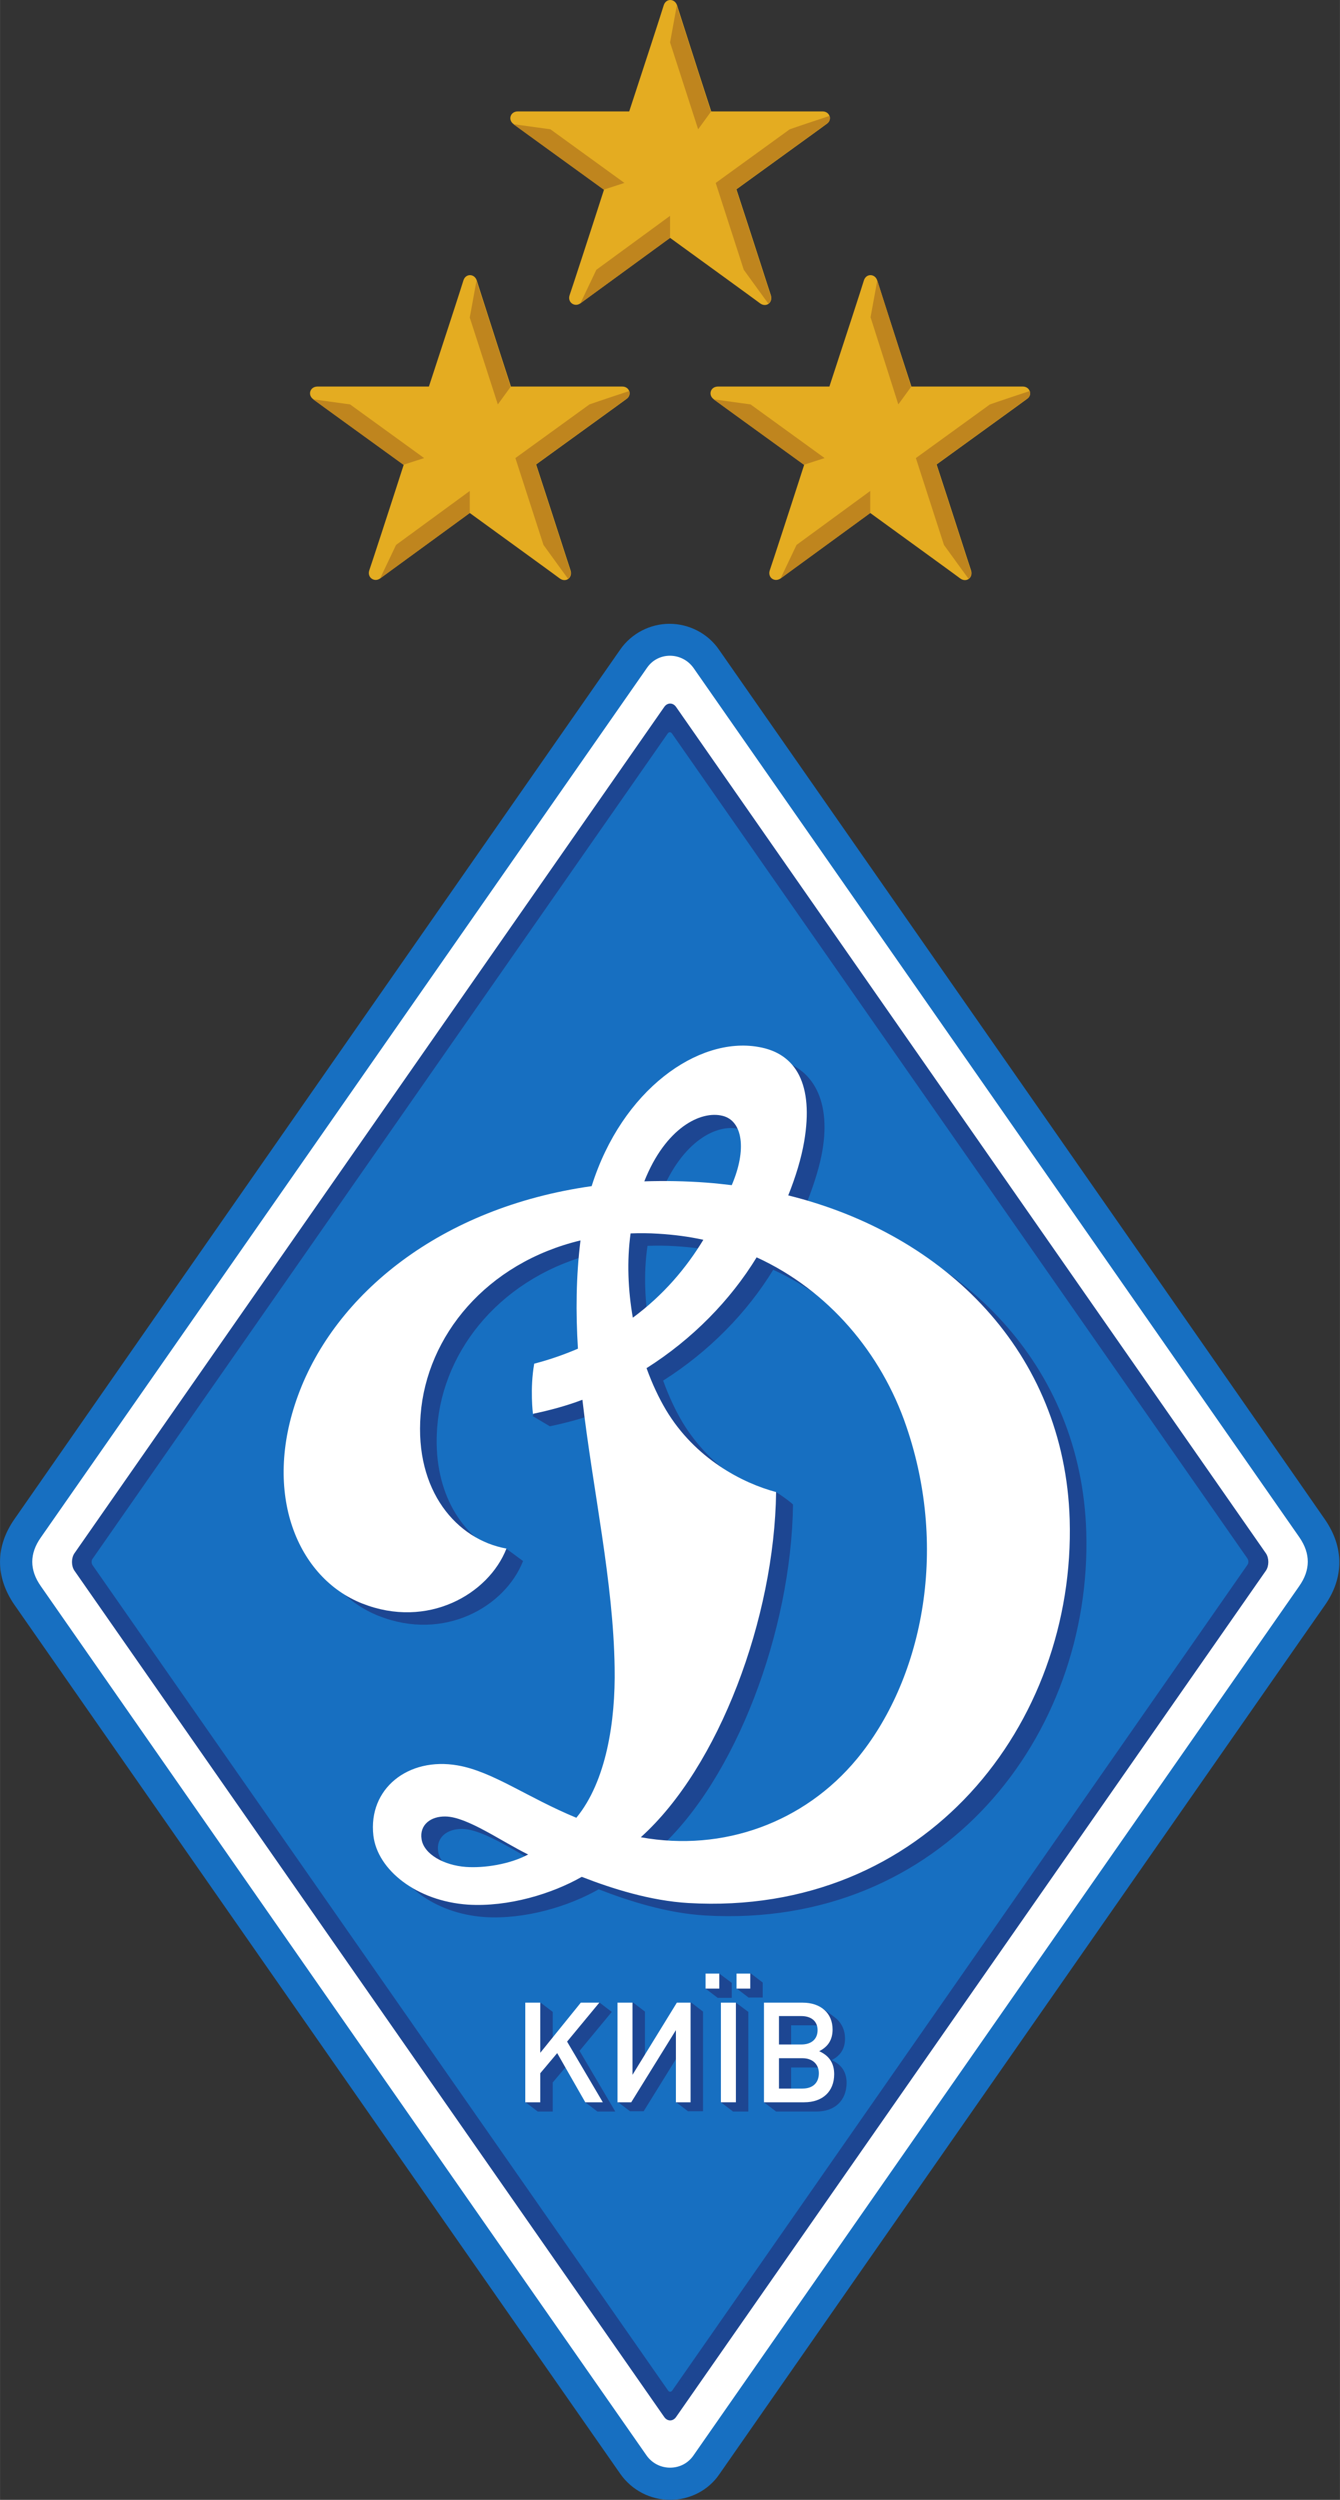
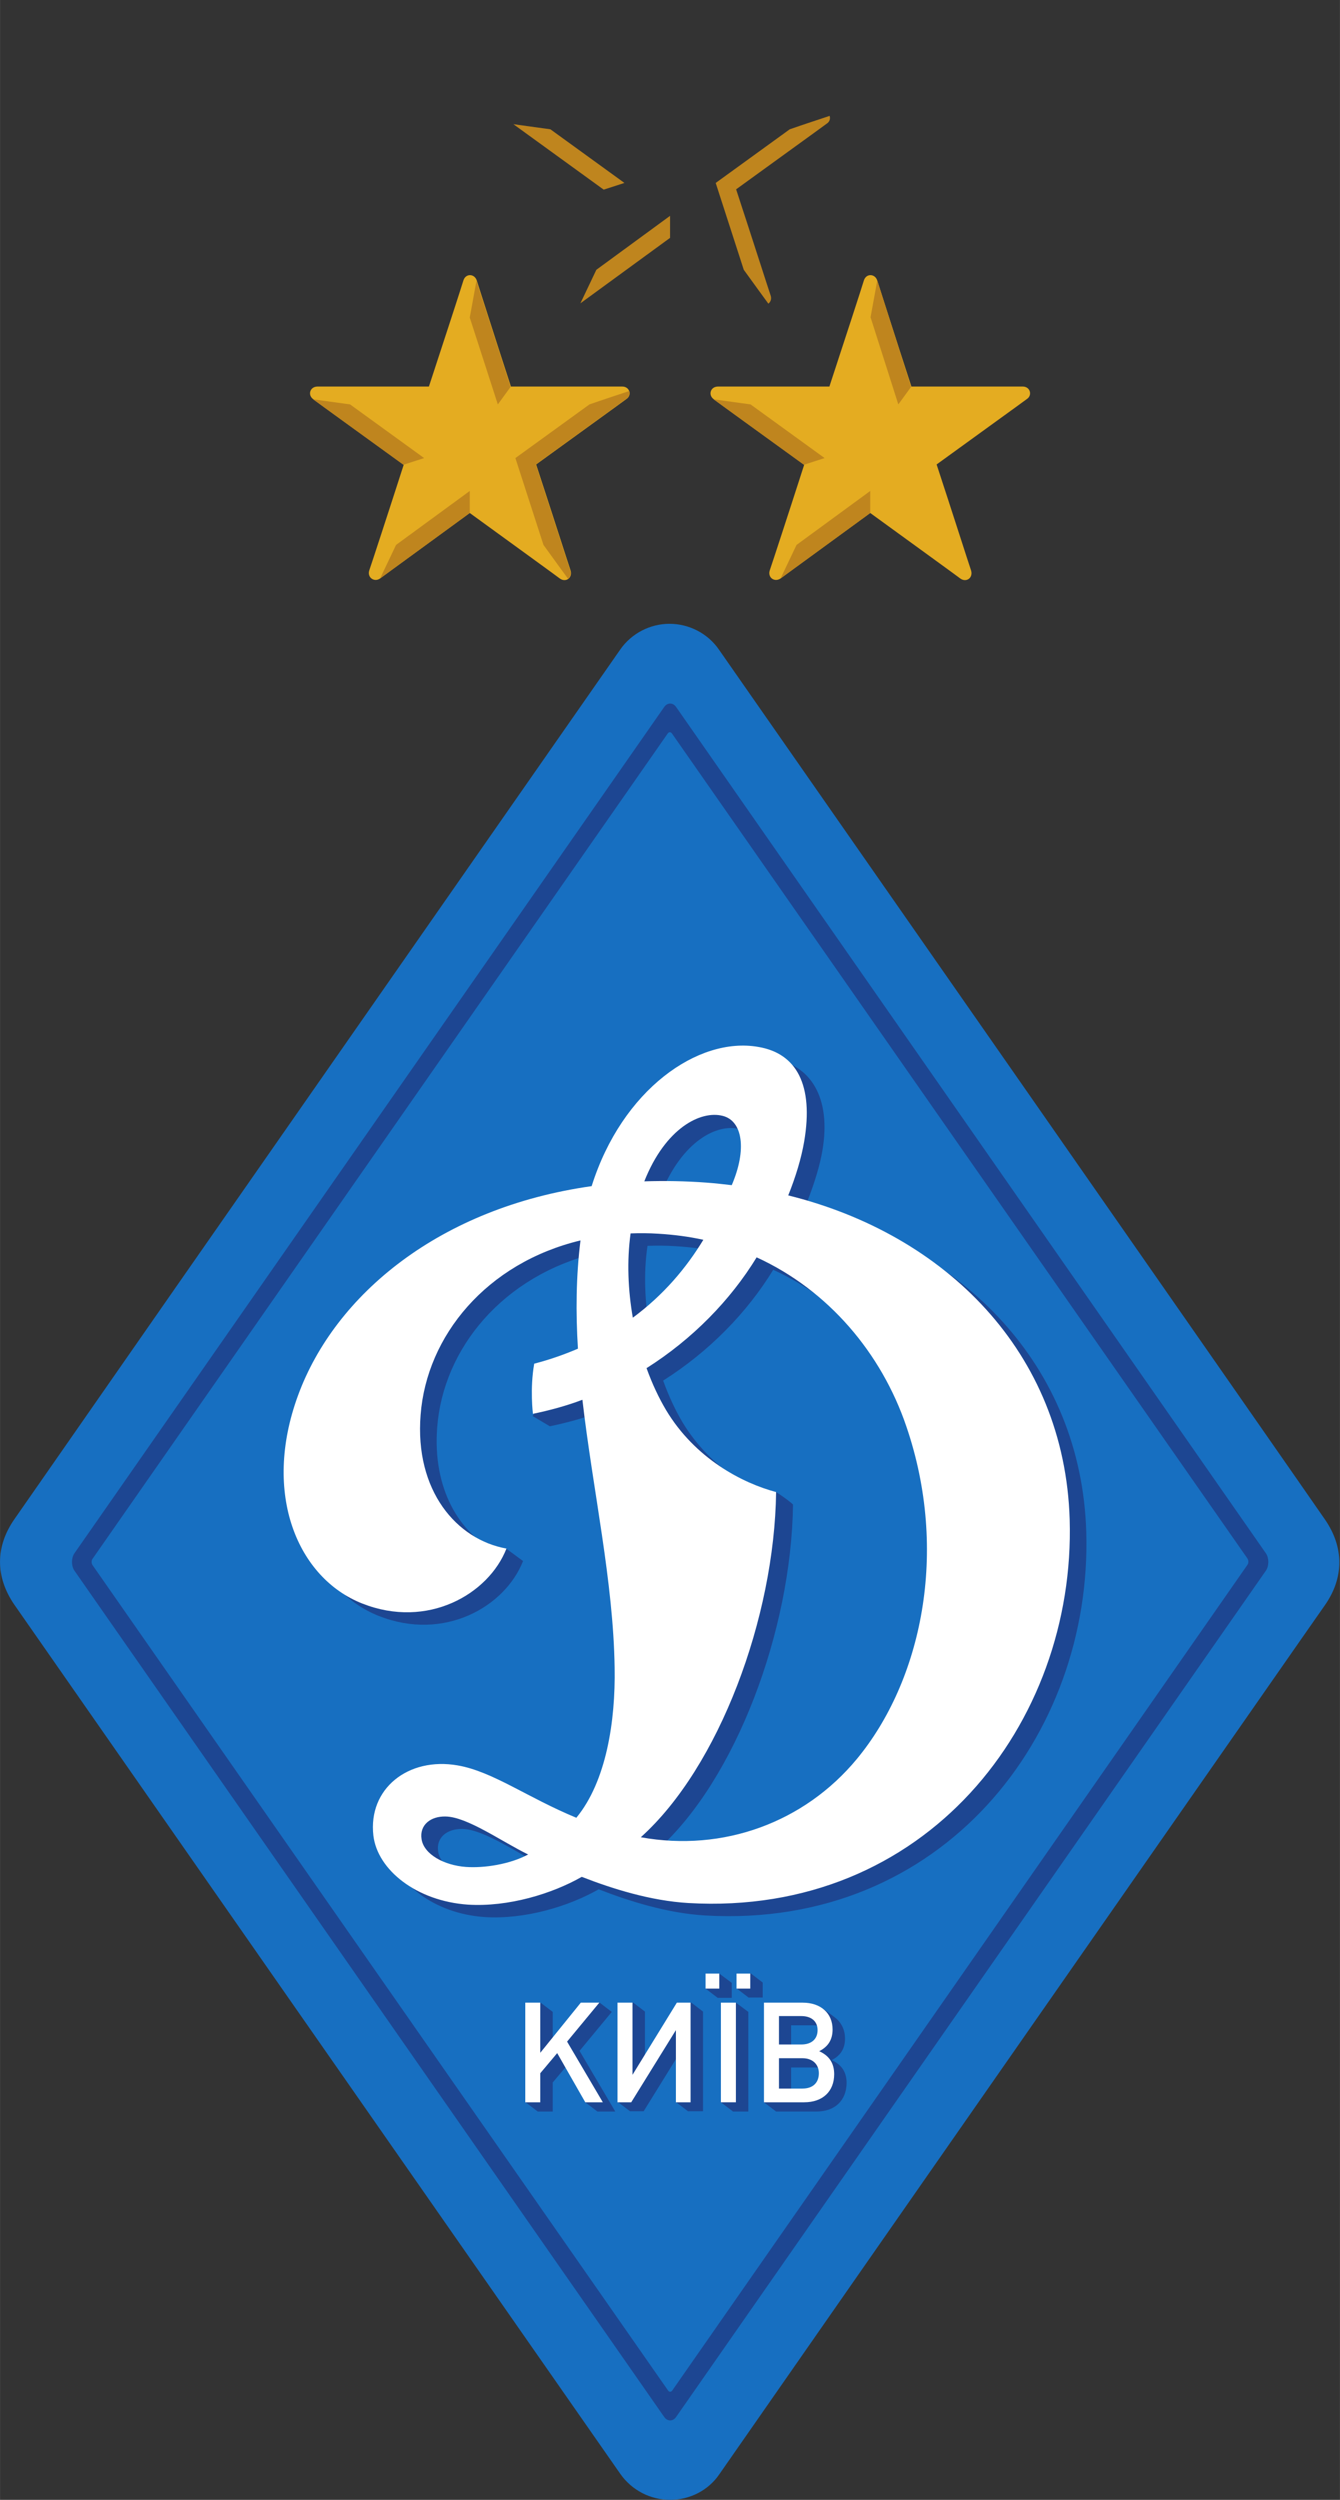
<svg xmlns="http://www.w3.org/2000/svg" id="svg2" viewBox="0 0 419.9 782.85" width="420" height="783">
  <rect x="0" y="0" width="419.9" height="782.85" fill="#333333" stroke="none" />
  <defs>
    <style>
      .cls-1, .cls-2, .cls-3, .cls-4, .cls-5, .cls-6, .cls-7, .cls-8 {
        stroke-width: 0px;
      }

      .cls-1, .cls-3 {
        fill: #1d4692;
      }

      .cls-2 {
        fill: none;
      }

      .cls-3, .cls-6, .cls-8 {
        fill-rule: evenodd;
      }

      .cls-4 {
        fill: #bf851e;
      }

      .cls-5 {
        fill: #e4ac21;
      }

      .cls-6, .cls-7 {
        fill: #fff;
      }

      .cls-8 {
        fill: #176fc1;
      }
    </style>
  </defs>
  <g id="g16">
-     <rect class="cls-2" y="86.15" width="419.9" height="696.7" />
    <g id="g18">
      <path id="path24" class="cls-8" d="M210,782.85c-6.2,0-12-3-15.6-8.1-31.7-45.4-173.8-249.1-189.9-272.2-6-8.7-6-18.2,0-26.8l50.7-72.8c54-77.4,137-196.5,139.2-199.6,3.5-5,9.3-8,15.4-8s12,3,15.5,8.1c2.6,3.7,185.4,265.8,189.9,272.4,6,8.7,6,18.2,0,26.8l-7.2,10.3c-131.8,189-172.1,246.8-182.6,261.9-3.4,5-9.2,8-15.4,8h0" />
-       <path id="path26" class="cls-6" d="M407.1,496.75c-3.4,4.9-163.9,235-189.8,272.2-3.5,5.1-11.1,5.1-14.7,0-24.9-35.6-173-248.1-189.8-272.2-3.6-5.1-3.6-10.2,0-15.3,11-15.7,186.7-267.7,190-272.4,3.5-5,10.9-4.9,14.5.1,3.5,5,186.3,267.1,189.9,272.3,3.5,5.1,3.5,10.2-.1,15.3" />
      <path id="path28" class="cls-3" d="M211.9,756.85c-1,1.5-2.8,1.5-3.8,0L23.3,491.85c-1-1.5-1-3.9,0-5.4L208.1,221.45c1-1.5,2.8-1.5,3.8,0l184.8,265c1,1.5,1,3.9,0,5.4l-184.8,265" />
      <path id="path30" class="cls-8" d="M210.7,748.55c-.4.6-1,.6-1.4,0L29,490.15c-.4-.6-.4-1.5,0-2L209.2,229.75c.4-.6,1-.6,1.4,0l180.3,258.3c.4.6.4,1.5,0,2l-180.2,258.5" />
      <path id="path32" class="cls-3" d="M273.8,554.75c-16.4,19.8-41.8,29.2-67.7,24.5,24.5-22,41.9-68.7,42.4-108.1-1.7-1.6-5.3-3.9-5.3-3.9,0,0-.3,2-1.5,1.6-9.5-3.9-20.4-11.2-27.8-23.4-2.2-3.7-4.3-8.1-6.1-13.1,14.4-9.1,26.3-21.3,34.5-34.7,22.5,10.3,39.1,30,46.9,52.9,13.6,39.4,4.8,79.8-15.4,104.2h0ZM151.2,588.55c-6.9-.5-13.2-4-13.9-8.7-.7-4.5,2.9-7.2,7.6-7.1,6.8.1,17.5,7.8,25.9,11.9-5.9,3.1-13.8,4.2-19.6,3.9h0ZM202.9,390.15c2.8-.1,5.7-.1,8.7.1,4.9.3,9.6.9,14.1,1.9-5.4,8.9-12.5,17.5-22.1,24.6-1.5-8.7-2-17.8-.7-26.6ZM231.6,353.55c6,1.4,6.7,10.4,2.2,21.4-2.4-.3-4.8-.5-7.2-.7-6.7-.5-13.2-.6-19.5-.4,6.7-16.6,17.6-22,24.5-20.3h0ZM340.4,479.75c-1.6-52.4-38.9-89.3-88.2-101.5,2.2-5.5,4.2-11.3,5.2-16.3,3.5-17.1-2.7-28.1-14.6-30.2-18.8-3.3-42.7,13.4-52.2,43.6-47.5,6.7-80.4,33.9-92,65.5-11.4,31,0,57.3,20.1,65.2,20.5,8.1,39.6-2.9,45.2-17.2-1.1-.8-5.3-3.9-5.3-3.9,0,0-1.5,1.8-2.9,1.1-11.7-5.9-20.2-19.7-18.7-39.1,1.9-24.7,20.6-47.5,50.1-54.6-1.4,11.4-1.5,22.8-.7,34.3-4.2,1.8-8.8,3.4-13.7,4.7-.8,4.7-5.8,12.1-5.8,12.1l5.4,3.2c5.3-1.1,10.5-2.5,15.5-4.4,3.3,28.5,9.7,56.8,10.1,83.9.3,16.7-2.6,35.6-12,47-15.3-6.3-26.2-14.5-37.2-16.4-15.5-2.7-28.1,7.3-26.4,22,1.3,10.8,13.6,20.5,29.6,21.6,12.7.8,26.4-3.4,35.7-8.7,9.5,3.7,21.5,7.5,33.4,8.2,74.3,4.3,121.3-56.3,119.4-120.1" />
      <path id="path34" class="cls-6" d="M268.5,550.85c-16.4,19.8-41.8,29.2-67.7,24.5,24.5-22,41.9-68.7,42.4-108.1-10.6-2.8-25.4-10.5-34.5-25.7-2.2-3.7-4.3-8.1-6.1-13.1,14.4-9.1,26.3-21.3,34.5-34.7,22.5,10.3,39.1,30,46.9,52.9,13.5,39.4,4.7,79.8-15.5,104.2h0ZM146,584.65c-6.9-.5-13.2-4-13.9-8.7-.7-4.5,2.9-7.2,7.5-7.1,6.8.1,17.5,7.8,25.9,11.9-5.8,3.1-13.8,4.3-19.5,3.9h0ZM197.6,386.25c2.8-.1,5.7-.1,8.7.1,4.9.3,9.5.9,14.1,1.9-5.4,8.9-12.5,17.3-22.1,24.4-1.5-8.6-1.9-17.7-.7-26.4ZM226.5,349.45c6.2,1.6,7.6,10.5,2.8,21.7-2.6-.3-5.2-.6-7.9-.8-6.7-.5-13.2-.6-19.5-.4,6.6-16.7,17.7-22.3,24.6-20.5h0ZM335.2,475.85c-1.6-52.4-38.9-89.3-88.2-101.5,2.3-5.7,4.1-11.6,5-16.9,3-17.7-2.4-27.6-14.4-29.6-18.8-3.3-42.7,13.4-52.2,43.6-47.5,6.7-80.4,33.9-92,65.5-11.4,31,0,57.3,20.1,65.2,20.5,8.1,39.6-2.9,45.2-17.2-15.6-2.8-28.8-18.1-26.9-41.9,1.9-24.7,20.6-47.5,50.1-54.6-1.4,11.3-1.5,22.6-.8,33.9-4.2,1.8-8.7,3.4-13.7,4.7-1.4,7.9-.4,15.7-.4,15.7,5.3-1.1,10.5-2.5,15.5-4.4,3.3,28.5,9.7,56.8,10.1,83.9.3,16.7-2.6,35.6-12,47-15.3-6.3-26.2-14.5-37.2-16.4-15.5-2.7-28.1,7.3-26.4,22,1.3,10.8,13.6,20.5,29.6,21.6,12.7.8,26.4-3.4,35.7-8.7,9.5,3.7,21.5,7.5,33.4,8.2,74.4,4.3,121.4-56.2,119.5-120.1" />
      <path id="path36" class="cls-1" d="M187.2,661.25l-3.8-2.9-4.9-12.5-5.3,6.3v9.1h-4.7l-3.8-2.9,3.8-1.9v-26.4l.9-2.9,3.8,2.9v14.2l13.3-16.2,1.4-.9,3.8,2.9-10.1,12.2,11.2,19h-5.6" />
      <path id="path38" class="cls-1" d="M215.7,661.25l-3.8-2.9,3.8-19.8-14,22.6h-4.3l-3.8-2.9,3.8-28.3.9-2.9,3.8,2.9v21l14.4-23.9,3.8,2.9v31.2h-4.6" />
      <path id="path40" class="cls-1" d="M234.7,625.65l-3.8-2.9,4.3-4.8,3.8,2.9v4.7h-4.3v.1ZM229.7,661.25l-3.8-2.9,4.7-31.2,3.9,2.9v31.2h-4.8ZM224.9,625.65l-3.8-2.9,4.3-4.7,3.9,2.9v4.7h-4.4" />
      <path id="path42" class="cls-1" d="M255.3,647.45h-7.4v9.5h7.4c3.2,0,5.1-1.8,5.1-4.8.1-2.8-1.9-4.7-5.1-4.7ZM254.9,634.25h-7v8h7c3.2,0,3.9-.8,3.9-3.6.1-2.7-.7-4.4-3.9-4.4h0ZM255.8,661.25h-12.6l-3.8-2.9,3.8-28.3,14.7-1s2.6,1.8,4.3,3.2c1.6,1.5,2.6,3.6,2.6,6.1,0,3.2-1.4,5.4-4.2,6.8,3.1,1.4,4.7,3.7,4.7,7.2-.1,5.5-3.7,8.9-9.5,8.9" />
      <path id="path44" class="cls-7" d="M183.4,658.35l-8.8-15.4-5.3,6.3v9.1h-4.7v-31.2h4.7v15.7l12.7-15.7h5.8l-10.1,12.2,11.2,19h-5.5" />
      <path id="path46" class="cls-7" d="M211.8,658.35v-22.6l-14,22.6h-4.3v-31.2h4.7v22.6l13.9-22.6h4.3v31.2h-4.6" />
      <path id="path48" class="cls-7" d="M230.8,622.75v-4.7h4.3v4.7h-4.3ZM225.9,658.35v-31.2h4.7v31.2h-4.7ZM221.1,622.75v-4.7h4.3v4.7h-4.3" />
      <path id="path50" class="cls-7" d="M251.5,644.55h-7.4v9.5h7.4c3.2,0,5.1-1.8,5.1-4.8,0-2.8-2-4.7-5.1-4.7ZM251.1,631.35h-7v8.9h7c3.2,0,5.1-1.7,5.1-4.5,0-2.7-1.9-4.4-5.1-4.4h0ZM252,658.35h-12.6v-31.2h12.1c5.7,0,9.4,3.3,9.4,8.4,0,3.2-1.4,5.4-4.2,6.8,3.1,1.4,4.7,3.7,4.7,7.2,0,5.4-3.6,8.8-9.4,8.8" />
      <path id="path52" class="cls-5" d="M195,121.05h-34.9c-4.9-15-10.3-32-10.7-33.2-.7-2.2-3.5-2.3-4.2,0-.3,1.1-6,18.6-10.8,33.2h-34.9c-2.4,0-3.2,2.7-1.3,4,.9.7,15.8,11.5,28.3,20.5-4.7,14.6-10.4,32-10.8,33.1-.7,2.2,1.6,3.8,3.4,2.5.9-.7,15.8-11.5,28.1-20.5,12.4,9,27.3,19.8,28.2,20.5,1.9,1.4,4.1-.2,3.4-2.5-.4-1.1-6-18.6-10.8-33.2,12.4-9,27.4-19.8,28.3-20.5,1.8-1.2,1-3.9-1.3-3.9" />
      <path id="path54" class="cls-4" d="M132.9,143.45l-23.2-16.8-11.6-1.6,28.3,20.5,6.5-2.1" />
      <path id="path56" class="cls-4" d="M156,126.65h0l4-5.5-10.7-33.2-2.1,11.5,8.8,27.2" />
      <path id="path58" class="cls-4" d="M124.1,170.65l-5,10.5,28.1-20.5v-6.9l-23.1,16.9" />
      <path id="path60" class="cls-4" d="M197.2,122.45c-.6.2-9.1,3-12.5,4.2h0l-23.2,16.8,8.8,27.2c2.8,3.9,7.7,10.6,7.7,10.6.7-.5,1.1-1.5.7-2.6-.4-1.1-6-18.6-10.8-33.2,12.4-9,27.4-19.8,28.3-20.5,1-.6,1.3-1.6,1-2.5" />
      <path id="path62" class="cls-5" d="M320.5,121.05h-34.9c-4.9-15-10.3-32-10.7-33.2-.7-2.2-3.5-2.3-4.2,0-.3,1.1-6,18.6-10.8,33.2h-34.9c-2.4,0-3.2,2.7-1.3,4,.9.7,15.8,11.5,28.3,20.5-4.7,14.6-10.4,32-10.8,33.1-.7,2.2,1.5,3.8,3.4,2.5.9-.7,15.8-11.5,28.1-20.5,12.4,9,27.3,19.8,28.2,20.5,1.9,1.4,4.1-.2,3.4-2.5-.4-1.1-6-18.6-10.8-33.2,12.4-9,27.4-19.8,28.3-20.5,1.8-1.2,1-3.9-1.3-3.9" />
      <path id="path64" class="cls-4" d="M258.4,143.45l-23.2-16.8-11.6-1.6,28.3,20.5,6.5-2.1" />
      <path id="path66" class="cls-4" d="M281.5,126.65h0l4-5.5-10.6-33.3-2.1,11.5,8.7,27.3" />
      <path id="path68" class="cls-4" d="M249.6,170.65l-5,10.5,28.1-20.5v-6.9l-23.1,16.9" />
-       <path id="path70" class="cls-4" d="M322.7,122.45c-.6.2-9.1,3-12.5,4.2h0l-23.2,16.8,8.8,27.2c2.8,3.9,7.7,10.6,7.7,10.6.7-.5,1.1-1.5.7-2.6s-6-18.6-10.8-33.2c12.4-9,27.4-19.8,28.3-20.5,1.1-.6,1.3-1.6,1-2.5" />
-       <path id="path52-2" data-name="path52" class="cls-5" d="M257.77,34.89h-34.9c-4.9-15-10.3-32-10.7-33.2-.7-2.2-3.5-2.3-4.2,0-.3,1.1-6,18.6-10.8,33.2h-34.9c-2.4,0-3.2,2.7-1.3,4,.9.7,15.8,11.5,28.3,20.5-4.7,14.6-10.4,32-10.8,33.1-.7,2.2,1.6,3.8,3.4,2.5.9-.7,15.8-11.5,28.1-20.5,12.4,9,27.3,19.8,28.2,20.5,1.9,1.4,4.1-.2,3.4-2.5-.4-1.1-6-18.6-10.8-33.2,12.4-9,27.4-19.8,28.3-20.5,1.8-1.2,1-3.9-1.3-3.9" />
      <path id="path54-2" data-name="path54" class="cls-4" d="M195.67,57.29l-23.2-16.8-11.6-1.6,28.3,20.5,6.5-2.1" />
-       <path id="path56-2" data-name="path56" class="cls-4" d="M218.77,40.49h0l4-5.5L212.07,1.79l-2.1,11.5,8.8,27.2" />
      <path id="path58-2" data-name="path58" class="cls-4" d="M186.87,84.49l-5,10.5,28.1-20.5v-6.9l-23.1,16.9" />
      <path id="path60-2" data-name="path60" class="cls-4" d="M259.97,36.29c-.6.2-9.1,3-12.5,4.2h0l-23.2,16.8,8.8,27.2c2.8,3.9,7.7,10.6,7.7,10.6.7-.5,1.1-1.5.7-2.6-.4-1.1-6-18.6-10.8-33.2,12.4-9,27.4-19.8,28.3-20.5,1-.6,1.3-1.6,1-2.5" />
    </g>
  </g>
</svg>